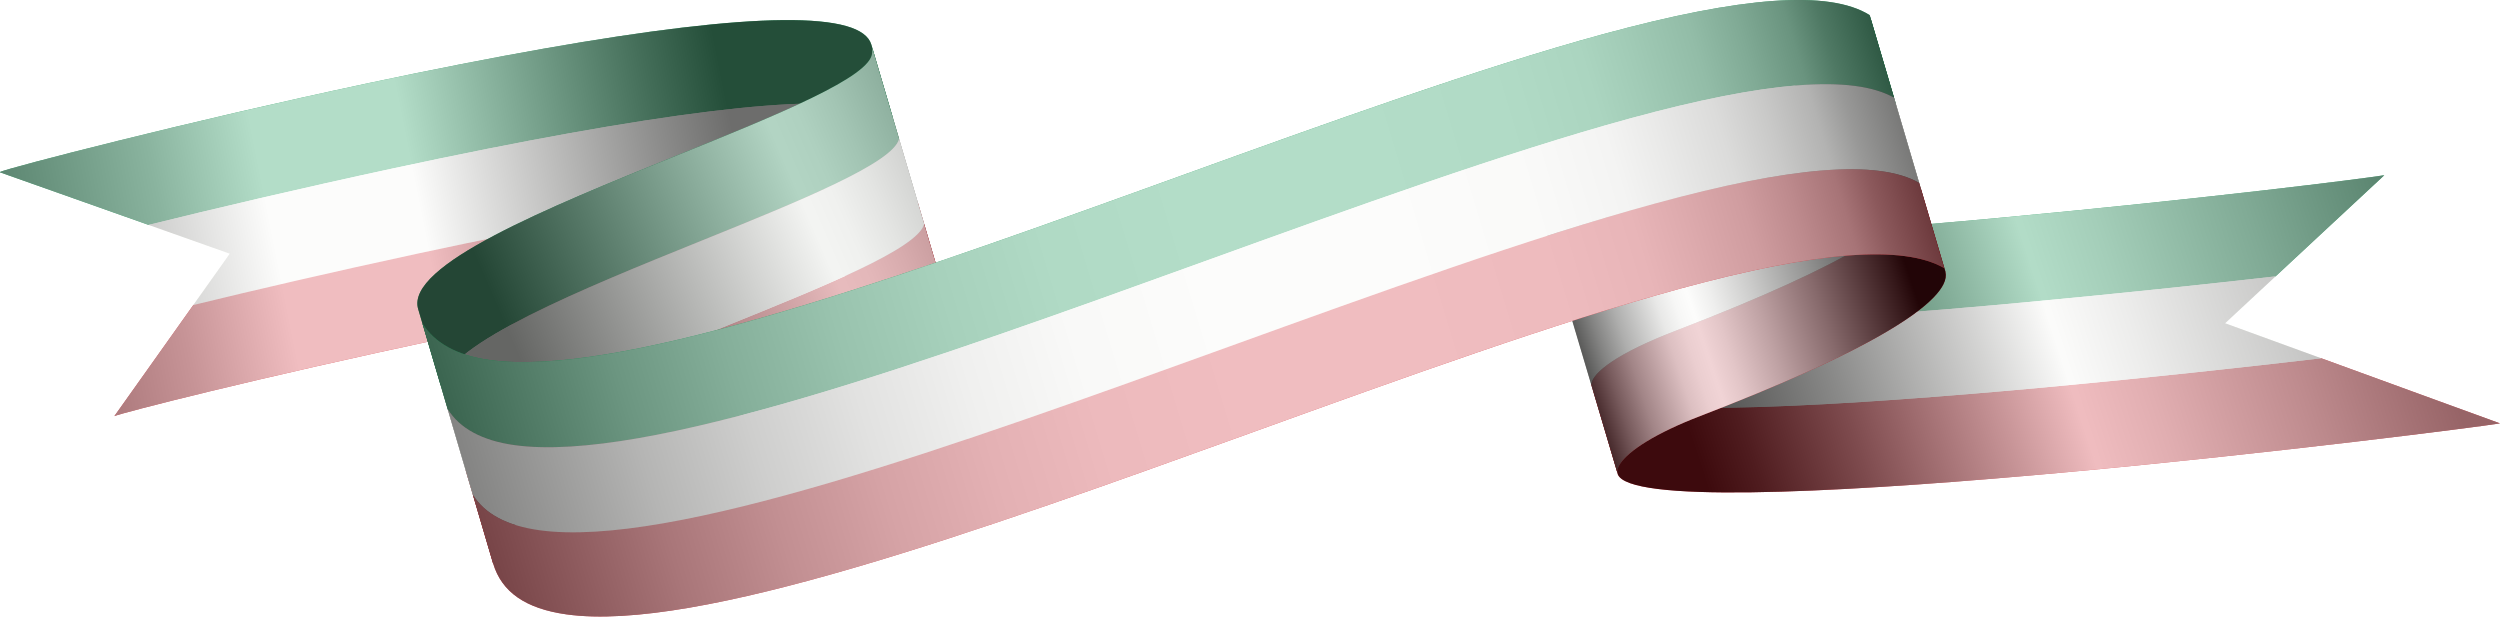
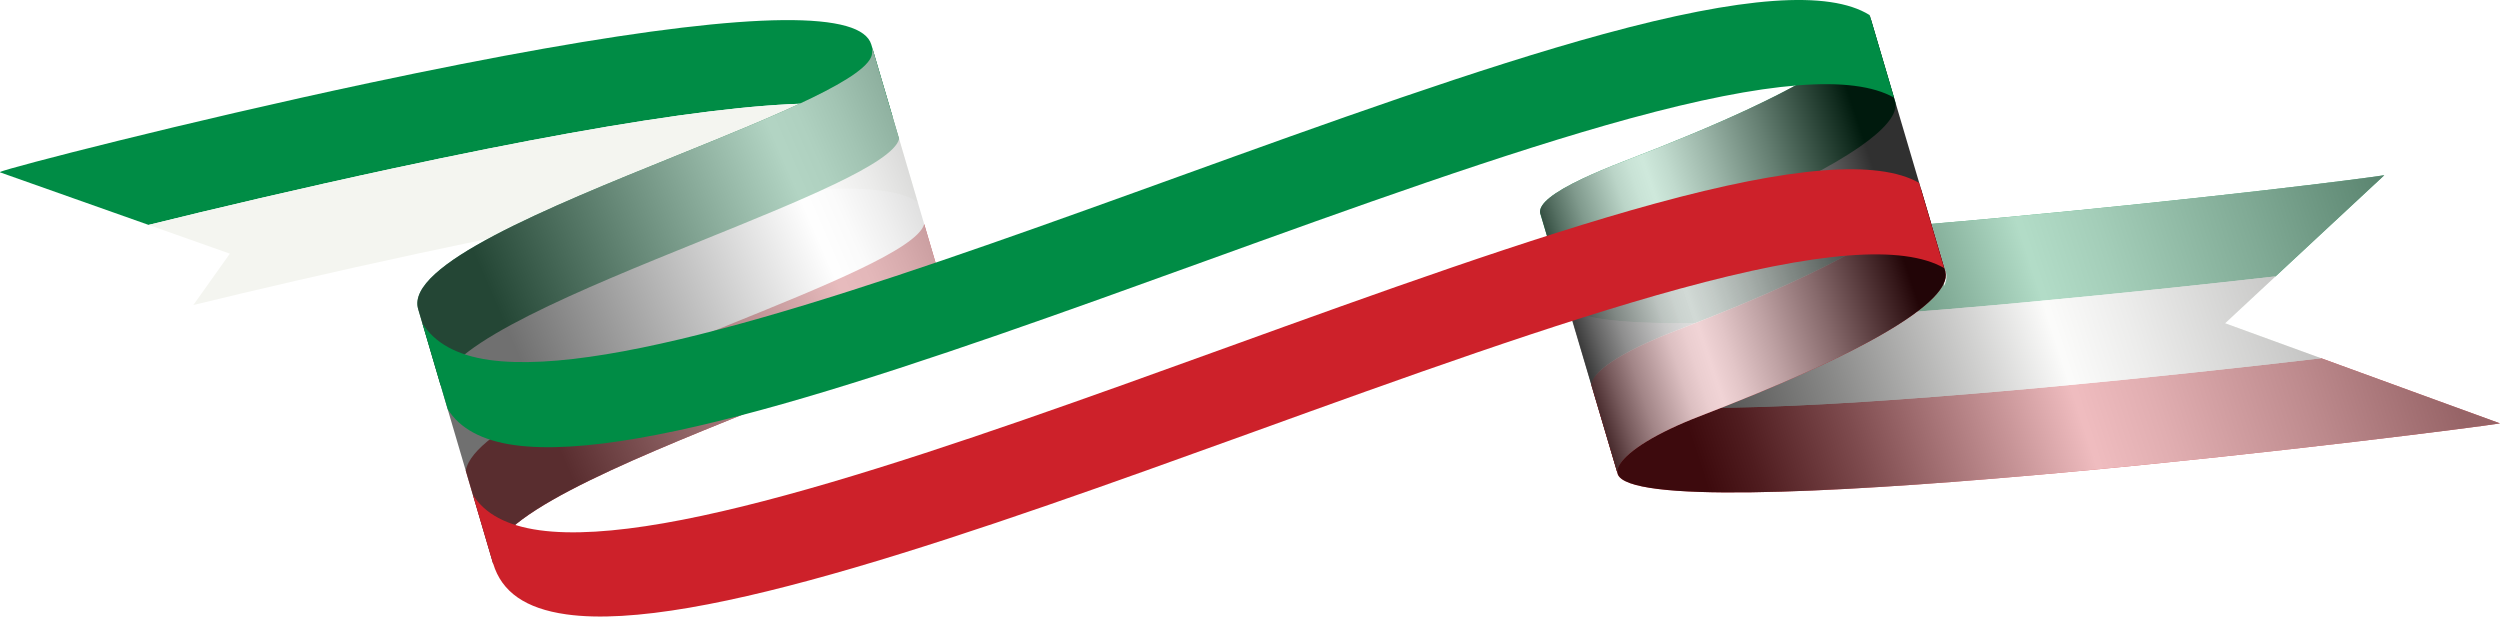
<svg xmlns="http://www.w3.org/2000/svg" viewBox="0 0 3710.24 914.99">
  <defs>
    <style>
      .cls-1 {
        fill: #007238;
      }

      .cls-2 {
        fill: #dbdcd7;
      }

      .cls-3 {
        fill: #f4f5f0;
      }

      .cls-4 {
        isolation: isolate;
      }

      .cls-5 {
        fill: url(#linear-gradient-5);
      }

      .cls-5, .cls-6, .cls-7, .cls-8 {
        mix-blend-mode: multiply;
        opacity: .7;
      }

      .cls-6 {
        fill: url(#linear-gradient-2);
      }

      .cls-7 {
        fill: url(#linear-gradient-4);
      }

      .cls-9 {
        fill: #b31d25;
      }

      .cls-10 {
        fill: #008c45;
      }

      .cls-11 {
        fill: url(#linear-gradient-3);
        mix-blend-mode: darken;
        opacity: .81;
      }

      .cls-8 {
        fill: url(#linear-gradient);
      }

      .cls-12 {
        fill: #cd212a;
      }
    </style>
    <linearGradient id="linear-gradient" x1="2506.72" y1="640.79" x2="3551.68" y2="299.64" gradientUnits="userSpaceOnUse">
      <stop offset="0" stop-color="#000" />
      <stop offset=".07" stop-color="#1a1a1a" />
      <stop offset=".21" stop-color="#5d5d5d" />
      <stop offset=".41" stop-color="#c7c7c7" />
      <stop offset=".51" stop-color="#fff" />
      <stop offset=".61" stop-color="#eaeaea" />
      <stop offset=".81" stop-color="#b7b7b7" />
      <stop offset="1" stop-color="gray" />
    </linearGradient>
    <linearGradient id="linear-gradient-2" x1="26.99" y1="472.81" x2="1404.1" y2="197.66" gradientUnits="userSpaceOnUse">
      <stop offset="0" stop-color="gray" />
      <stop offset=".05" stop-color="#939393" />
      <stop offset=".17" stop-color="#c5c5c5" />
      <stop offset=".28" stop-color="#fff" />
      <stop offset=".44" stop-color="#fff" />
      <stop offset=".51" stop-color="#d4d4d4" />
      <stop offset=".7" stop-color="#616161" />
      <stop offset=".78" stop-color="#333" />
    </linearGradient>
    <linearGradient id="linear-gradient-3" x1="2295.33" y1="459.47" x2="2795.09" y2="292.89" gradientUnits="userSpaceOnUse">
      <stop offset="0" stop-color="#000" />
      <stop offset=".04" stop-color="#282828" />
      <stop offset=".11" stop-color="#686868" />
      <stop offset=".18" stop-color="#9e9e9e" />
      <stop offset=".25" stop-color="#c8c8c8" />
      <stop offset=".3" stop-color="#e6e6e6" />
      <stop offset=".35" stop-color="#f8f8f8" />
      <stop offset=".39" stop-color="#fff" />
      <stop offset=".45" stop-color="#eee" />
      <stop offset=".57" stop-color="#c1c1c1" />
      <stop offset=".74" stop-color="#7a7a7a" />
      <stop offset=".95" stop-color="#191919" />
      <stop offset="1" stop-color="#000" />
    </linearGradient>
    <linearGradient id="linear-gradient-4" x1="780.11" y1="555.3" x2="1501.63" y2="240.41" gradientUnits="userSpaceOnUse">
      <stop offset="0" stop-color="#333" />
      <stop offset=".61" stop-color="#fff" />
      <stop offset=".67" stop-color="#f9f9f9" />
      <stop offset=".74" stop-color="#e8e8e8" />
      <stop offset=".83" stop-color="#cdcdcd" />
      <stop offset=".92" stop-color="#a8a8a8" />
      <stop offset="1" stop-color="gray" />
    </linearGradient>
    <linearGradient id="linear-gradient-5" x1="615.91" y1="783.5" x2="2870.88" y2="101.93" gradientUnits="userSpaceOnUse">
      <stop offset="0" stop-color="#333" />
      <stop offset="0" stop-color="#3a3a3a" />
      <stop offset=".08" stop-color="#6d6d6d" />
      <stop offset=".15" stop-color="#9a9a9a" />
      <stop offset=".22" stop-color="#bebebe" />
      <stop offset=".29" stop-color="#dadada" />
      <stop offset=".36" stop-color="#eee" />
      <stop offset=".43" stop-color="#fbfbfb" />
      <stop offset=".51" stop-color="#fff" />
      <stop offset=".66" stop-color="#fff" />
      <stop offset=".74" stop-color="#fcfcfc" />
      <stop offset=".79" stop-color="#f4f4f4" />
      <stop offset=".82" stop-color="#e6e6e6" />
      <stop offset=".86" stop-color="#d1d1d1" />
      <stop offset=".89" stop-color="#b7b7b7" />
      <stop offset=".92" stop-color="#979797" />
      <stop offset=".94" stop-color="#717171" />
      <stop offset=".97" stop-color="#454545" />
      <stop offset=".99" stop-color="#141414" />
      <stop offset="1" stop-color="#000" />
    </linearGradient>
  </defs>
  <g class="cls-4">
    <g id="Livello_2" data-name="Livello 2">
      <g id="Layer_3" data-name="Layer 3">
        <g>
          <g>
            <path class="cls-10" d="M3001.61,449.04c141.38-13.13,272.33-27.11,375.48-38.87l161.42-150.1c-29.1,4.88-265.38,34.77-572.98,63.38-277.18,25.78-618.51,48.57-670.52,10.74-1.52-1.11-2.8-2.27-3.84-3.49l37.01,125.72c1.29,1.22,2.84,2.43,4.12,3.36,51.1,37.17,382.42,15.91,669.31-10.74Z" />
            <path class="cls-12" d="M3037.69,574.63c-296.59,27.52-617.91,47.24-668.1,10.73-1.6-1.17-3.35-2.81-4.77-4.49l35.58,120.86c.48,3.34,2.66,6.44,6.48,9.22,98.37,71.55,1241.09-72.22,1303.35-82.61l-265.34-96.65c-111.44,13.06-256.09,28.91-407.2,42.93Z" />
            <path class="cls-3" d="M2369.59,585.36c50.19,36.51,371.5,16.78,668.1-10.73,151.11-14.02,295.76-29.86,407.2-42.93l-142.64-51.95,74.83-69.59c-103.15,11.76-234.1,25.74-375.48,38.87-286.89,26.65-618.21,47.9-669.31,10.74-1.28-.93-2.82-2.14-4.12-3.36l36.64,124.46c1.42,1.68,3.17,3.33,4.77,4.49Z" />
          </g>
          <path class="cls-8" d="M3444.89,531.7l-142.64-51.95,74.83-69.59,161.42-150.1c-29.1,4.88-265.38,34.77-572.98,63.38-277.18,25.78-618.51,48.57-670.52,10.74-1.52-1.11-2.8-2.27-3.84-3.49l37.01,125.72,36.64,124.46,35.58,120.86c.48,3.34,2.65,6.44,6.48,9.22,98.37,71.55,1241.09-72.22,1303.35-82.61l-265.34-96.65Z" />
          <g>
            <path class="cls-10" d="M584.5,249.68c385.51-82.96,626.01-112.47,714.83-87.71,10.7,2.98,19.13,6.81,25.36,11.44l-31.57-107.24c-3.61-12.25-16.11-21.5-37.15-27.48-88.15-25.12-326.34,3.28-707.95,84.41C272.56,181.68,13.3,249.1.63,255c-.26.12-.42.22-.47.28l-.17.23.08.27,220.43,77.99c96.21-23.79,224.92-54.16,363.98-84.1Z" />
            <path class="cls-3" d="M584.5,249.68c-139.07,29.94-267.77,60.31-363.98,84.1l120.61,42.67-54.2,76.24c88.72-21.65,204.46-48.65,334.51-76.65,385.45-82.95,625.89-112.46,714.65-87.71,11.1,3.09,19.72,7.11,25.97,11.97l-37.36-126.9c-6.23-4.62-14.66-8.46-25.36-11.44-88.82-24.76-329.32,4.75-714.83,87.71Z" />
-             <path class="cls-12" d="M1362.05,300.3c-6.25-4.86-14.86-8.88-25.97-11.97-88.76-24.75-329.2,4.76-714.65,87.71-130.05,28-245.8,55-334.51,76.65l-117.22,164.89c9.73-4.54,209.11-55.98,489.75-115.67,381.42-81.08,619.42-109.49,707.4-84.42,20.52,5.84,32.72,14.76,36.29,26.51.02.07.06.13.08.19l1.1-.32-42.27-143.57Z" />
          </g>
-           <path class="cls-6" d="M1362.05,300.3l-37.36-126.9-31.57-107.24c-3.61-12.25-16.11-21.5-37.15-27.48-88.15-25.12-326.34,3.28-707.95,84.41C272.56,181.68,13.3,249.1.63,255c-.26.12-.42.22-.47.28l-.17.23.08.27,220.43,77.99,120.61,42.67-54.2,76.24-117.22,164.89c9.73-4.54,209.11-55.98,489.75-115.67,381.42-81.08,619.42-109.49,707.4-84.42,20.52,5.84,32.72,14.76,36.29,26.51.02.07.06.13.08.19l1.1-.32-42.27-143.57Z" />
          <g>
-             <path class="cls-3" d="M2847.19,295.58c-15.88,32.07-91.39,92.02-360.94,195.55-84.53,32.46-124.39,62.15-124.56,80.38l-38.22-128.53c.06-18.26,40.74-45.53,125.6-78.12,269.43-103.48,344.88-163.36,360.74-195.36,2.75-5.56,3.85-11.92,3.34-17.05l37.22,125.98c.74,5.13-.23,11.22-3.16,17.15Z" />
+             <path class="cls-3" d="M2847.19,295.58c-15.88,32.07-91.39,92.02-360.94,195.55-84.53,32.46-124.39,62.15-124.56,80.38c.06-18.26,40.74-45.53,125.6-78.12,269.43-103.48,344.88-163.36,360.74-195.36,2.75-5.56,3.85-11.92,3.34-17.05l37.22,125.98c.74,5.13-.23,11.22-3.16,17.15Z" />
            <path class="cls-10" d="M2809.8,169.5c-15.85,32-91.31,91.88-360.74,195.36-84.86,32.59-125.54,59.86-125.6,78.12l-37.78-127.05c-1.89-13.25,18.92-30.05,63.29-50.94,17.36-8.16,38.31-16.95,62.91-26.4,36.65-14.08,69.68-27.34,99.48-39.84,31.76-13.32,59.84-25.76,84.61-37.38,122.89-57.63,165.06-94.99,176.44-117.95,2.7-5.46,3.8-12.3,3.32-17.58l37.4,126.61c.51,5.13-.58,11.49-3.34,17.05Z" />
            <path class="cls-9" d="M2400.01,700.42l-38.33-128.91c.18-18.23,40.03-47.92,124.56-80.38,269.55-103.52,345.06-163.48,360.94-195.55,2.94-5.93,3.9-12.02,3.16-17.15l36.68,124.16c.02.08.02.16.04.24l.22.75-.09.03c1.29,5.43.36,11.53-2.94,18.2-11.41,23.08-53.6,60.56-176.42,118.21-9.75,4.58-20.04,9.29-30.84,14.13-42.4,18.99-93,39.98-153.37,63.16-16.36,6.28-31,12.55-43.99,18.71-54.57,25.85-79.89,49.74-79.63,64.41Z" />
          </g>
          <path class="cls-11" d="M2887.21,403.61l.09-.03-.22-.75c-.02-.08-.02-.16-.04-.24l-36.68-124.16-37.22-125.98-37.4-126.61-1.02-3.45c1.58,5.38.68,14.39-2.69,21.2-11.35,22.95-53.43,60.26-176.06,117.78-24.78,11.62-52.86,24.07-84.61,37.38-29.76,12.48-62.75,25.72-99.35,39.77-24.67,9.47-45.66,18.28-63.04,26.46-44.37,20.89-65.18,37.69-63.29,50.94l37.78,127.05,38.22,128.53,38.33,128.91.39,1.32c-2.06-14.48,23.08-39.08,79.24-65.72,12.94-6.13,27.51-12.37,43.78-18.62,60.45-23.22,111.12-44.24,153.58-63.26,10.8-4.84,21.09-9.55,30.84-14.13,122.82-57.65,165.01-95.13,176.42-118.21,3.3-6.67,4.23-12.77,2.94-18.2Z" />
          <g>
            <path class="cls-1" d="M1041.18,357.18l-.19.07c-176.7,71.55-375.27,151.97-386.96,214.94l-33.38-113.36c-19.45-65.03,194.11-151.38,382.53-227.56l.2-.08c149.52-60.45,290.75-117.55,290.92-153.09.01-2.52.77-5.31.1-7.59l39.97,135.76c-9.3,36.01-147.35,91.85-293.2,150.9Z" />
            <path class="cls-9" d="M731.86,836.54c-.03-.09-.05-.17-.08-.26l-40.56-137.74c10.98-62.75,209.86-143.3,386.8-214.95l.17-.07c145.13-58.77,282.6-114.33,293.35-150.6.03-.08.03-.16.05-.25l34.02,115.55c.71,2.4,1.06,4.96,1.05,7.6-.16,36.3-141.71,93.52-291.69,154.17l-.14.06c-187.75,75.91-400.49,161.94-381.93,225.94l.07.22s-1.09.34-1.09.34Z" />
-             <path class="cls-2" d="M1078.19,483.53l-.17.07c-176.94,71.65-375.82,152.19-386.8,214.95l-37.2-126.34c11.69-62.97,210.26-143.39,386.96-214.94l.19-.07c145.85-59.06,283.9-114.9,293.2-150.9l37.22,126.4c-.02.08-.03.16-.05.25-10.75,36.27-148.22,91.84-293.35,150.6Z" />
          </g>
          <path class="cls-7" d="M1405.61,448.22l-34.02-115.55-37.22-126.4-39.97-135.76c.67,2.29-.09,5.07-.1,7.59-.16,35.53-141.39,92.63-290.92,153.09l-.2.08c-188.42,76.18-401.99,162.53-382.53,227.56l33.38,113.36,37.2,126.34,40.56,137.74c.03.09.05.17.08.26l1.1-.33s-.07-.23-.07-.23c-18.56-64,194.19-150.03,381.93-225.94l.14-.06c149.98-60.64,291.53-117.87,291.69-154.17.01-2.64-.34-5.19-1.05-7.6Z" />
          <g>
            <path class="cls-10" d="M2419.05,175.81c-184.16,50.35-412.42,132.87-633.17,212.68l-.2.07c-406.92,147.08-827.69,299.17-1022.3,272-48.19-6.72-81.25-24.87-98.93-53.34l-37.47-127.27c17.73,28.8,51.17,47.57,99.44,54.3,184.47,25.76,572.4-109.69,959.02-249.18,20.98-7.56,41.95-15.14,62.89-22.7l.22-.08c220.06-79.49,447.61-161.68,631.23-211.77,205.72-56.11,334.79-65.38,394.59-28.35.05.03.12.06.17.1l.19.12.44,1.5,35.6,120.91c-61.33-34.39-189.55-24.24-391.71,31.01Z" />
-             <path class="cls-3" d="M2456.16,302.11c-184.13,50.34-412.4,132.86-633.14,212.67l-.19.07c-406.97,147.1-827.79,299.21-1022.49,272.02-48.11-6.71-80.78-24.24-98.41-52.37l-37.48-127.28c17.68,28.47,50.74,46.62,98.93,53.34,194.61,27.18,615.38-124.91,1022.3-272l.2-.07c220.75-79.81,449.02-162.33,633.17-212.68,202.15-55.26,330.37-65.4,391.71-31.01l37.24,126.49c-61.07-34.62-189.32-24.54-391.84,30.81Z" />
            <path class="cls-12" d="M731.93,836.43l-30.01-101.93c17.63,28.13,50.3,45.66,98.41,52.37,194.71,27.19,615.53-124.92,1022.49-272.02l.19-.07c220.75-79.81,449.01-162.33,633.14-212.67,202.52-55.36,330.77-65.43,391.84-30.81l37.24,126.5c-60.8-34.85-189.08-24.84-391.97,30.61-184.11,50.34-412.37,132.86-633.12,212.66l-.18.07c-2.42.87-4.83,1.75-7.25,2.62-403.48,145.71-819.21,295.26-1012.37,267.99-60.32-8.5-95.79-33.14-108.43-75.31Z" />
          </g>
-           <path class="cls-5" d="M2848,271.29l-37.24-126.49-35.6-120.91-.44-1.5-.19-.12c-.05-.03-.12-.06-.17-.1-59.8-37.03-188.87-27.76-394.59,28.35-183.62,50.09-411.17,132.28-631.23,211.77l-.22.08c-20.94,7.56-41.91,15.13-62.89,22.7-386.62,139.5-774.54,274.95-959.02,249.18-48.27-6.73-81.71-25.5-99.44-54.3l37.47,127.27,37.48,127.28,30.01,101.93c12.64,42.18,48.11,66.81,108.43,75.31,193.16,27.27,608.88-122.29,1012.37-267.99,2.42-.87,4.83-1.75,7.25-2.62l.18-.07c220.75-79.8,449.01-162.33,633.12-212.66,202.89-55.46,331.17-65.47,391.97-30.61l-37.24-126.5Z" />
        </g>
      </g>
    </g>
  </g>
</svg>